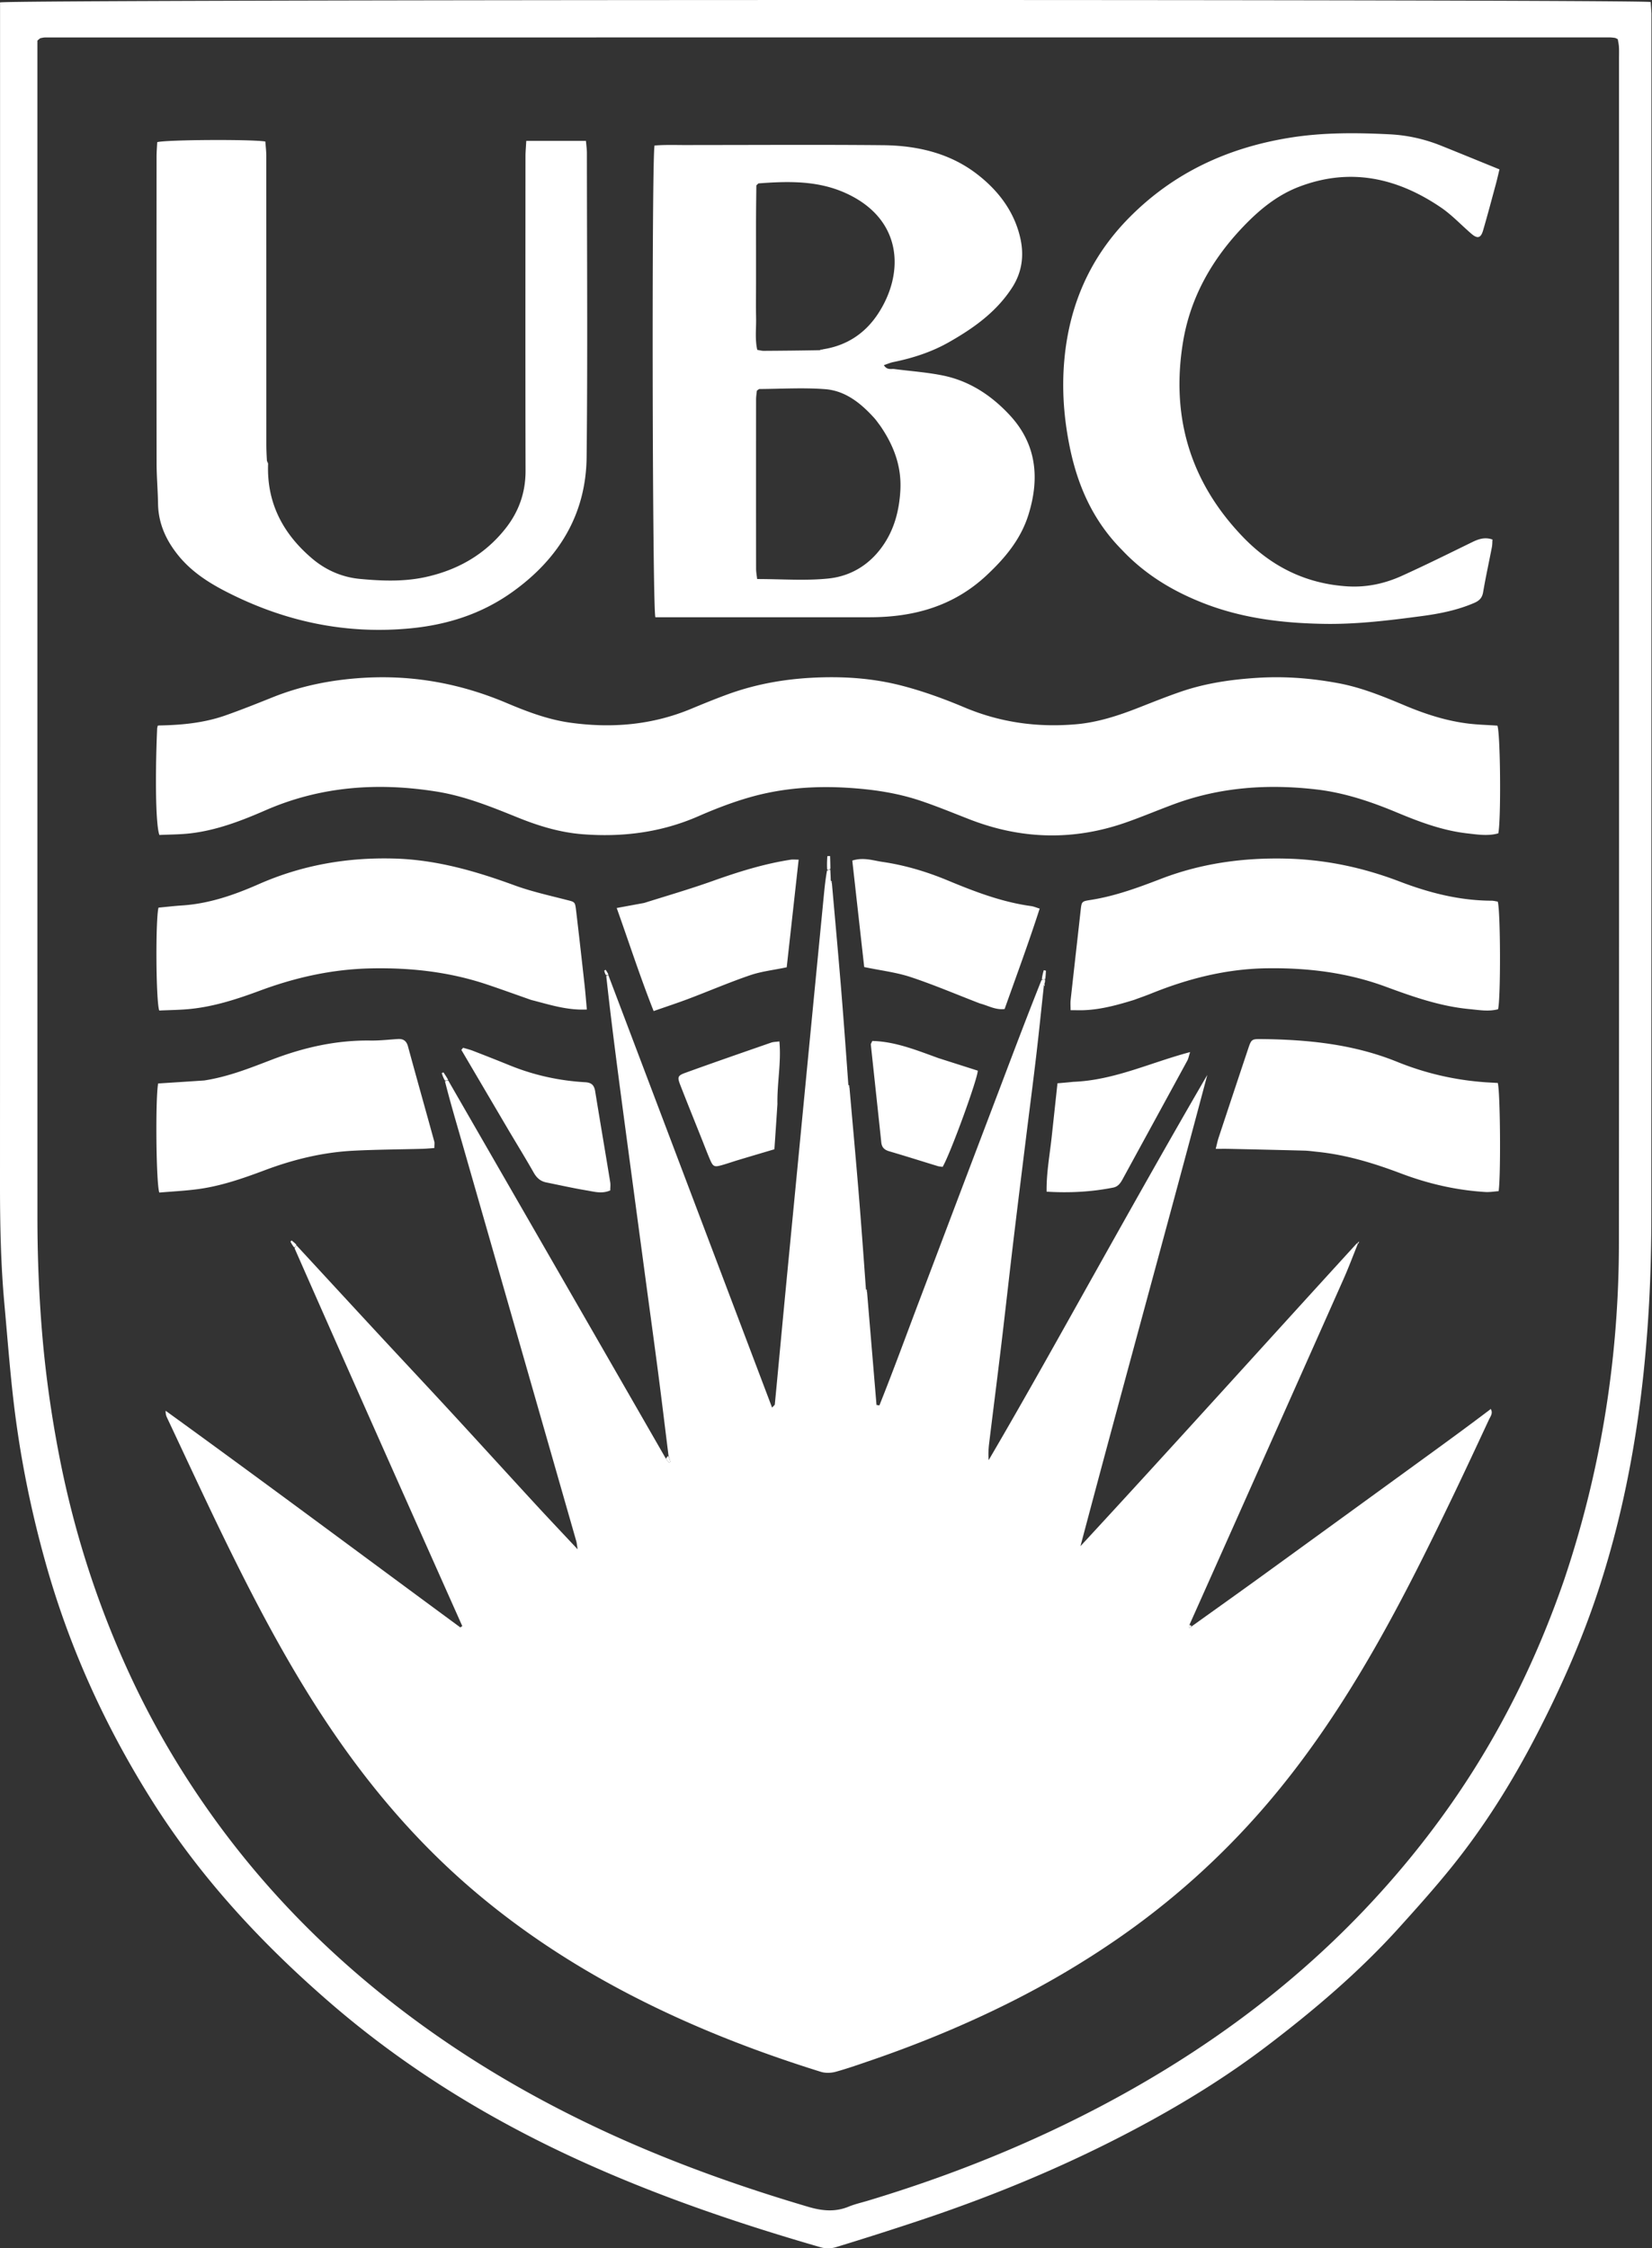
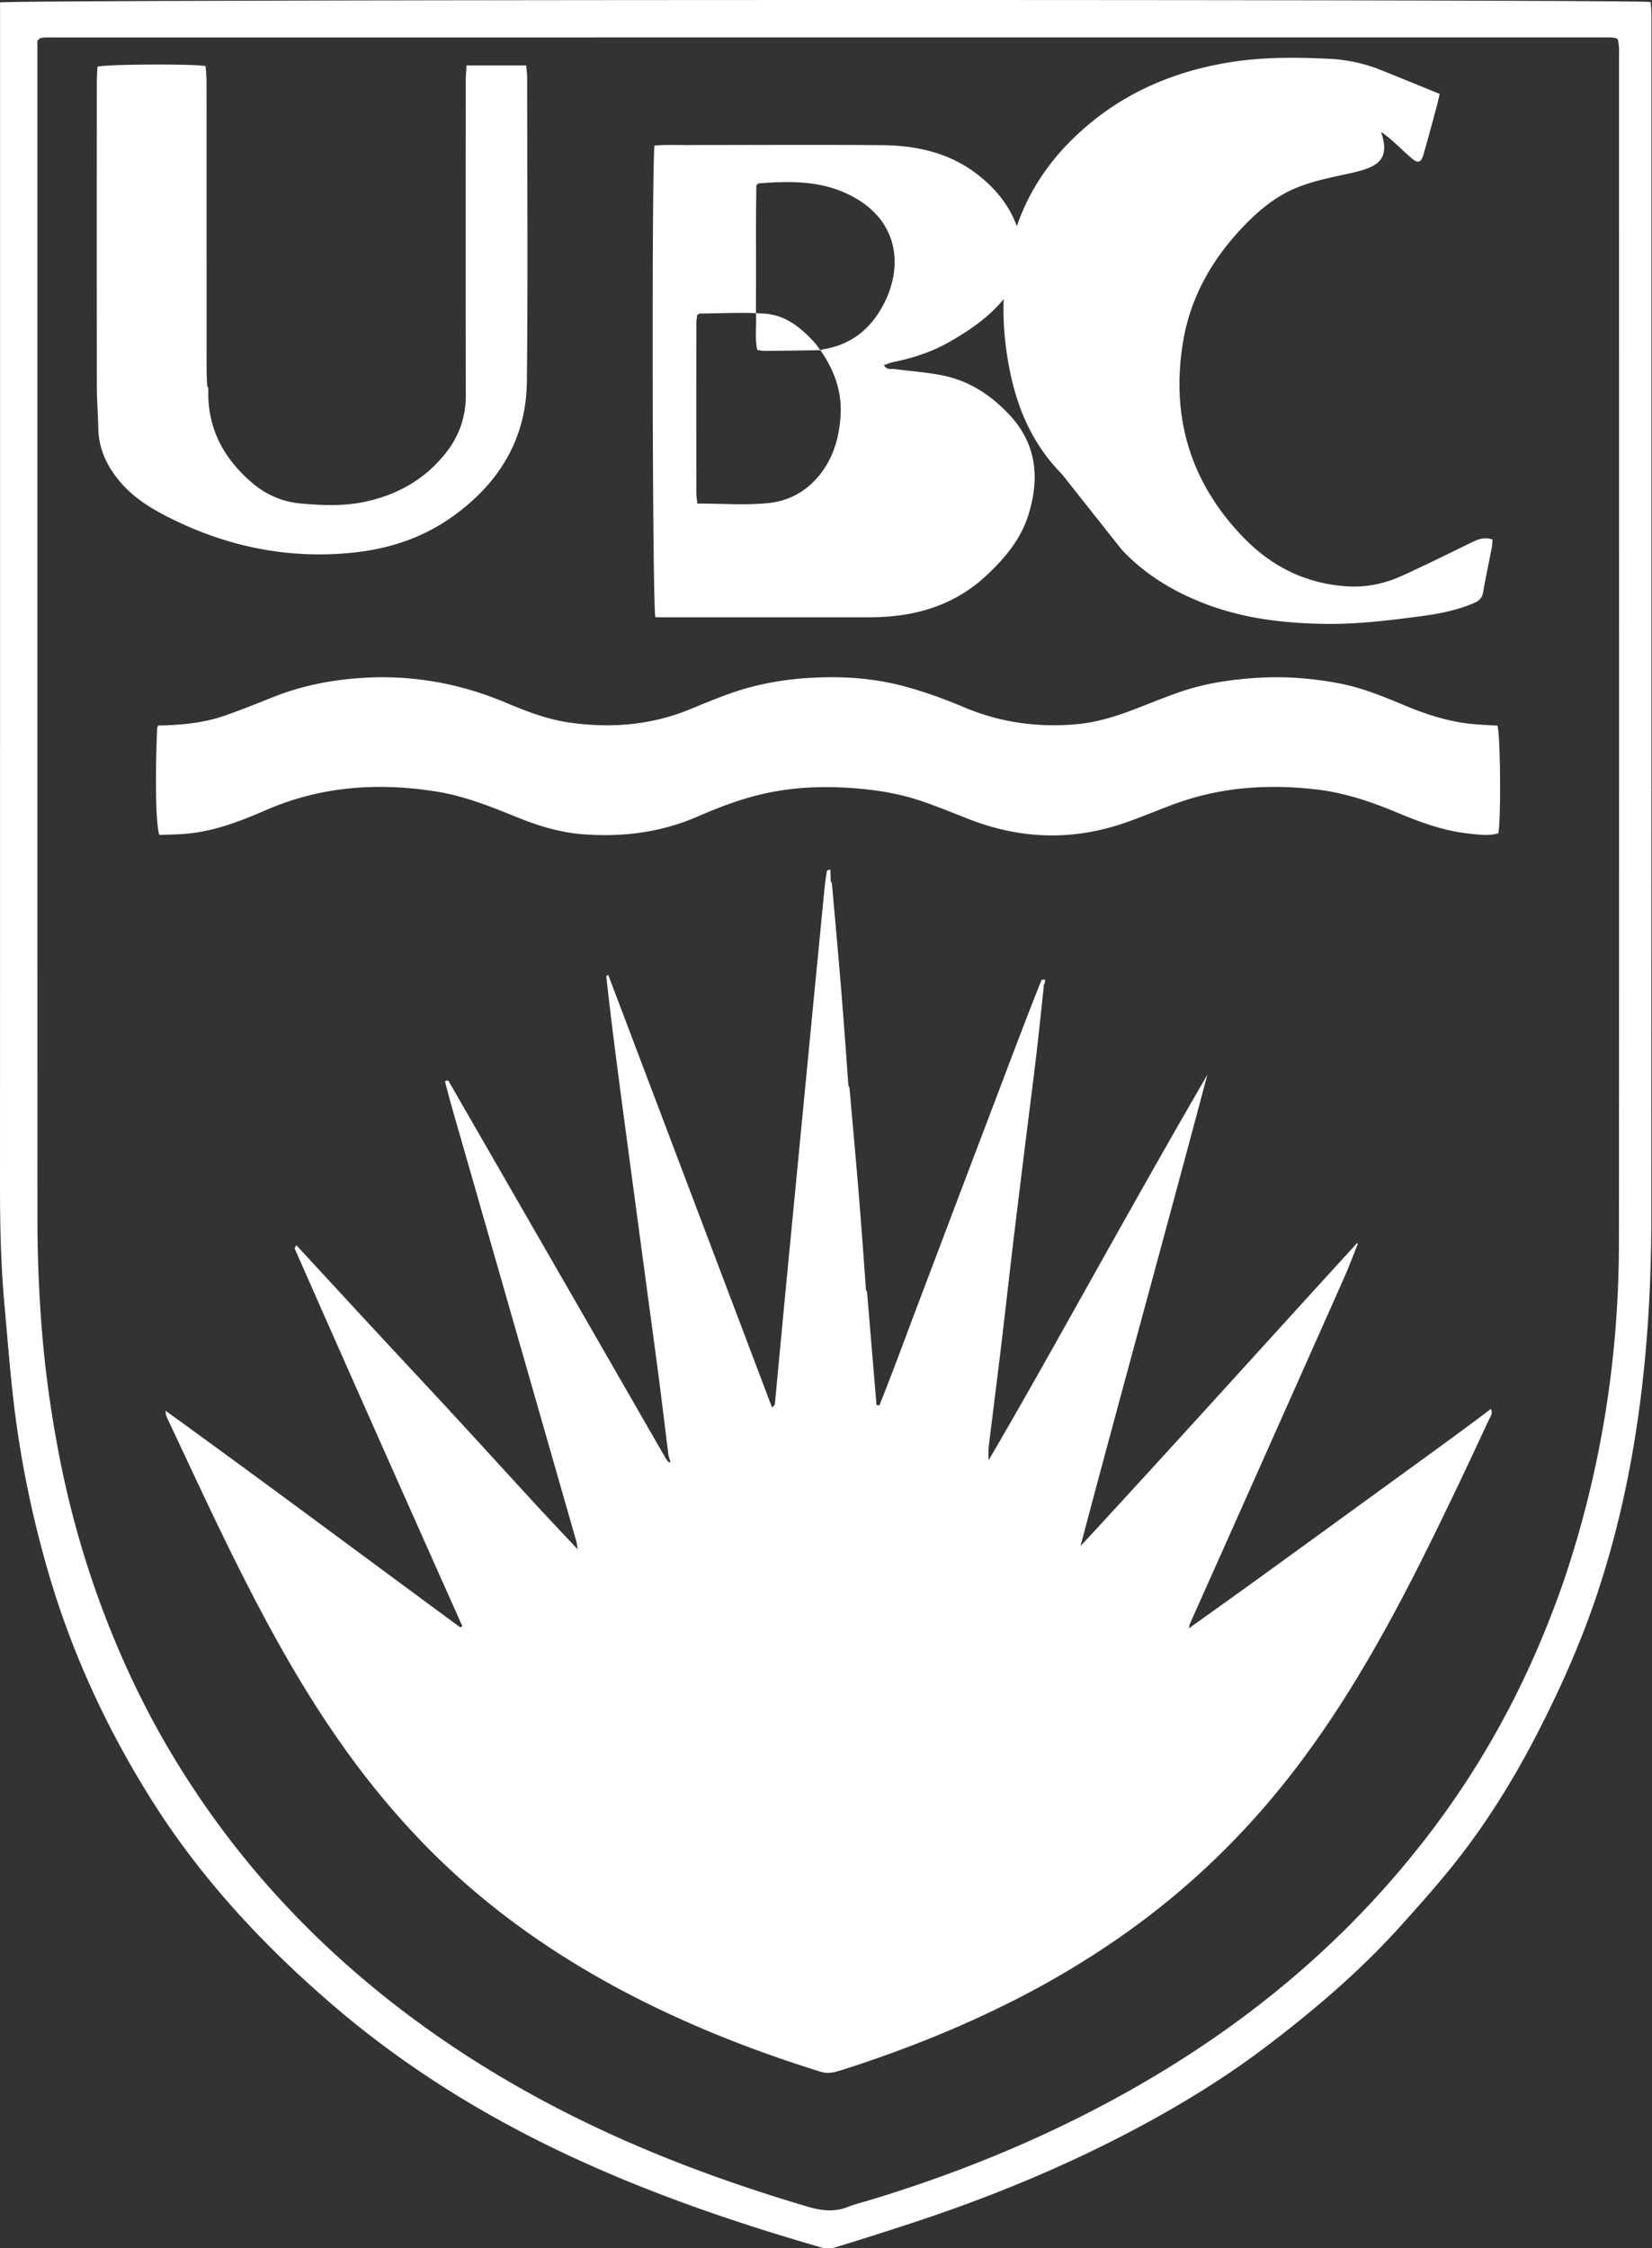
<svg xmlns="http://www.w3.org/2000/svg" width="954" height="1298" fill="none">
  <rect width="100%" height="100%" fill="#333333" stroke="none" />
  <path fill="#fff" d="M953.681 7.72c.001 231.595.028 462.59-.055 693.584-.006 17.092-.388 34.207-1.322 51.271-3.118 56.931-11.792 112.916-29.832 167.194-9.348 28.126-21.344 55.104-34.948 81.441-14.11 27.32-30.288 53.26-49.609 77.15-9.548 11.81-19.699 23.15-29.881 34.42-23.011 25.49-49.064 47.63-76.331 68.37-21.053 16.01-43.396 30.08-66.556 42.83-43.063 23.71-88.179 42.7-134.792 58.18a2044.612 2044.612 0 0 1-47.681 15.2c-2.644.81-5.928.86-8.58.1-48.154-13.89-95.524-30.03-141.129-50.96-51.541-23.65-99.411-53.11-142.407-90.32-39.196-33.92-74.178-71.56-102.008-115.42-26.974-42.519-47.846-87.885-61.627-136.411-9.017-31.752-15.515-64.02-19.263-96.801-2.084-18.225-3.464-36.531-5.13-54.803C.442 729.809-.004 706.82 0 683.8.05 459.356.03 234.913.03 10.47V1.4C5.98-.365 946.896-.481 953.242 1.17c.137 1.856.288 3.903.439 6.55Zm-50.494 904.574c21.312-63.181 31.669-128.202 31.713-194.788.153-227.815.054-455.63.05-683.446 0-2.324.085-4.654-.043-6.972-.088-1.607-.473-3.198-.679-4.5-.895-.397-1.261-.662-1.656-.716-1.042-.144-2.097-.274-3.146-.274-301.147-.001-602.294.009-903.441.035-.831 0-1.664.23-2.491.38-.195.035-.38.164-.55.28-.175.117-.325.27-1.345 1.145v8.595c0 223.589-.008 447.178.012 670.766.002 20.897.774 41.756 2.373 62.612 1.956 25.506 5.471 50.755 10.374 75.839 8.714 44.581 22.665 87.464 42 128.551 12.71 27.006 27.814 52.639 45.115 76.999 28.83 40.59 63.033 76.06 101.949 106.96 40.741 32.35 85.259 58.54 132.673 79.89 35.894 16.16 72.889 29.25 110.618 40.39 7.978 2.36 15.545 3.13 23.389-.1 3.499-1.44 7.25-2.28 10.892-3.37 48.292-14.52 94.898-33.2 139.35-57.05 54.335-29.15 103.648-65.03 146.414-109.71 18.894-19.75 36.175-40.74 51.769-63.13 27.461-39.43 48.638-82.061 64.66-128.386Z" />
-   <path fill="#fff" d="M688.224 938.894c13.344-9.562 26.731-19.066 40.024-28.697 33.415-24.208 66.793-48.465 100.172-72.72 10.732-7.799 21.422-15.656 32.261-23.864.129-.378.028-.366.028-.366 1.746 2.439.006 4.459-.923 6.456-6.585 14.142-13.167 28.286-19.915 42.35-14.42 30.05-29.152 59.943-45.705 88.899-18.678 32.673-39.436 63.898-64.114 92.418-25.254 29.18-53.758 54.69-85.571 76.56-19.338 13.29-39.513 25.17-60.445 35.69-26.011 13.07-52.888 24.19-80.429 33.66-6.973 2.39-13.937 4.86-21.037 6.82-2.66.73-5.913.83-8.522.02-37.718-11.74-74.427-26.05-109.55-44.2-33.847-17.49-65.524-38.29-94.311-63.32-27.499-23.92-51.347-51.11-72.405-80.83-26.566-37.496-47.981-77.926-68.077-119.094-11.375-23.302-22.228-46.859-33.293-70.312-.517-1.097-.81-2.3-.767-3.903 57.089 41.291 113.495 83.382 170.185 125.08l1.135-.754c-32.315-72.466-64.63-144.932-96.835-218.098.44-1.036.769-1.371 1.097-1.706 15.596 16.884 31.17 33.788 46.795 50.646 14.051 15.16 28.21 30.22 42.226 45.411 16.297 17.664 32.463 35.448 48.742 53.129 7.835 8.509 15.799 16.9 24.598 26.298-.399-2.372-.489-3.647-.834-4.848a584786.069 584786.069 0 0 0-66.556-232.136c-3.138-10.934-6.377-21.839-9.232-33.227.852-.465 1.369-.462 1.885-.458 41.74 72.437 83.48 144.874 125.512 218.008.845 1.324 1.399 1.95 1.952 2.575l.825-.453-1.099-3.665c-1.95-15.644-3.832-31.296-5.868-46.929-2.362-18.125-4.862-36.232-7.296-54.348-3.19-23.739-6.38-47.478-9.557-71.218-2.173-16.243-4.361-32.484-6.474-48.734-2.385-18.343-4.692-36.696-6.739-55.531.595-.5.897-.513 1.198-.527l94.56 249.672c.851-.995 1.533-1.417 1.58-1.901 1.854-19.248 3.622-38.505 5.461-57.755 2.497-26.151 5.043-52.298 7.568-78.447 2.525-26.149 5.043-52.298 7.577-78.446 2.555-26.357 5.125-52.713 7.691-79.069.447-4.599.902-9.198 1.834-14.336.957-.569 1.433-.598 1.909-.628.091 1.676.182 3.351.24 5.845.042 1.263.276 1.598.667 1.823 1.739 19.809 3.555 39.612 5.194 59.43 1.536 18.572 2.885 37.16 4.283 56.621.041 1.325.274 1.659.666 1.883 1.74 19.81 3.557 39.612 5.196 59.43 1.537 18.573 2.885 37.161 4.283 56.622.041 1.325.274 1.659.666 1.883l5.485 65.509 1.67.25c8.084-20.149 15.509-40.56 23.205-60.864 7.76-20.472 15.492-40.955 23.254-61.427 7.761-20.472 15.555-40.931 23.313-61.404 7.756-20.469 15.485-40.949 23.824-61.814 1.086-.357 1.572-.323 2.058-.289.027.525.053 1.051-.231 2.17-.559.964-.621 1.363-.496 1.79-1.454 13.391-2.811 26.793-4.386 40.17-1.821 15.457-3.848 30.889-5.758 46.336-2.529 20.462-5.083 40.922-7.528 61.395-2.346 19.641-4.508 39.304-6.861 58.944-2.276 19.004-4.71 37.99-7.03 56.989-.379 3.103-.524 6.233-.255 9.601 21.578-36.823 42.268-74.107 63.124-111.297 20.816-37.117 41.665-74.216 63.133-111.096-24.092 90.74-49.161 181.162-73.25 272.069 53.569-57.911 106.225-116.452 159.597-174.812.484-.029.629.158.629.158-2.748 6.79-5.303 13.666-8.275 20.357-20.744 46.705-41.572 93.373-62.379 140.05a76977.063 76977.063 0 0 1-26.502 59.366c-.254 1.162-.229 1.723-.204 2.285l1.407-1.145ZM91.492 418.831c13.15-.203 26.184-1.411 38.669-5.797 9.163-3.219 18.193-6.832 27.211-10.447 16.62-6.662 33.804-10.065 51.725-11.214 29.069-1.864 56.671 3.161 83.377 14.445 11.869 5.015 23.952 9.611 36.83 11.401 23.878 3.319 47.182 1.387 69.647-7.932 7.025-2.913 14.067-5.803 21.208-8.409 15.575-5.683 31.6-8.648 48.249-9.571 17.68-.981 35.086.104 52.078 4.474 12.426 3.195 24.634 7.636 36.474 12.624 20.774 8.754 42.255 11.667 64.495 9.727 12.508-1.091 24.366-4.974 36.01-9.541 8.06-3.162 16.105-6.39 24.287-9.209 14.468-4.986 29.402-7.131 44.708-8.074 15.743-.97 31.176.278 46.544 3.146 13.366 2.495 25.907 7.659 38.38 12.891 11.745 4.926 23.774 8.831 36.445 10.381 5.63.689 11.327.822 16.895 1.2 1.751 4.593 2.168 54.382.514 62.19-5.873 1.649-11.928.703-17.927.019-14.214-1.62-27.469-6.574-40.555-12.039-15.06-6.29-30.428-11.477-46.752-13.35-27.852-3.195-55.192-1.358-81.7 8.391-9.514 3.499-18.855 7.483-28.426 10.812-30.148 10.486-60.125 9.668-89.857-1.867-9.453-3.668-18.835-7.56-28.44-10.786-13.878-4.661-28.214-6.682-42.884-7.535-18.961-1.102-37.561.347-55.731 5.536-10.121 2.89-20.042 6.724-29.698 10.945-21.457 9.38-43.833 12.178-66.923 10.373-12.949-1.012-25.263-4.761-37.275-9.615-15.28-6.174-30.561-12.395-46.98-15.007-33.855-5.387-66.857-3.097-98.643 10.753-13.967 6.085-28.185 11.572-43.461 13.359-6.025.704-12.138.663-17.939.947-2.051-5.442-2.577-31.864-1.273-61.977.418-.86.58-1.042.718-1.244ZM400.92 83.729c36.754-.001 72.877-.252 108.993.097 19.339.188 38.036 4.401 53.695 16.233 12.446 9.405 22.05 21.683 25.601 37.407 2.249 9.957 1.052 19.627-4.726 28.57-9.127 14.126-22.298 23.456-36.533 31.54-9.994 5.675-20.835 9.167-32.081 11.456-1.737.353-3.395 1.095-5.444 1.775 1.846 3.032 4.17 2.003 6.089 2.254 9.392 1.226 18.903 1.862 28.154 3.766 15.389 3.166 28.06 11.62 38.573 22.998 15.483 16.758 17.189 36.484 10.654 57.39-4.404 14.087-13.474 24.96-24.197 34.971-19.127 17.858-42.056 24.139-67.37 24.167-38.655.043-77.31.012-115.965.012h-7.884c-1.775-5.218-2.195-264.177-.494-272.344 7.25-.61 14.792-.15 22.935-.292Zm72.854 118.439c.339-.128.636-.321 1.883-.577 13.494-2.18 24.014-9.204 31.406-20.467 15.355-23.397 14.351-54.662-18.696-69.639-16.139-7.314-33.195-6.915-50.323-5.603-.164.012-.31.265-1.267 1.136-.057 5.509-.149 11.769-.181 18.03-.033 6.544-.007 13.088-.007 19.632v18.999c0 6.544-.114 13.091.033 19.631.138 6.221-.724 12.527.686 18.691 1.612.251 2.64.554 3.666.548 10.761-.061 21.521-.171 32.8-.381Zm34.502 43.573c-1.158-1.505-2.219-3.098-3.491-4.5-7.699-8.485-16.616-15.675-28.291-16.563-12.571-.956-25.276-.157-37.922-.087-.347.002-.691.418-1.499.938-.139 1.504-.457 3.347-.459 5.191-.03 32.508-.033 65.016.006 97.524.002 2.001.395 4.001.611 6.049 14.218 0 27.799 1.074 41.129-.298 13.722-1.412 24.983-8.728 32.623-20.654 5.836-9.111 8.311-19.318 8.943-29.995.806-13.621-3.483-25.757-11.65-37.605Zm-353.443 21.854c-.917 22.616 8.51 40.493 25.38 54.83 7.935 6.745 17.361 10.835 27.6 11.794 12.596 1.181 25.346 1.682 37.87-1.051 18.559-4.049 34.287-12.965 46.201-28 7.73-9.756 11.645-20.787 11.617-33.411-.135-60.443-.067-120.887-.041-181.33.001-2.888.282-5.774.455-9.09h34.465c.204 2.525.541 4.761.542 6.998.027 58.541.478 117.088-.16 175.622-.362 33.197-16.204 58.782-42.984 77.881-17.67 12.603-37.51 18.908-58.98 20.945-37.692 3.576-73.06-4.134-106.528-21.369-10.207-5.256-19.767-11.523-27.11-20.507-7.105-8.694-11.706-18.497-11.893-30.047-.125-7.799-.82-15.592-.829-23.388-.073-58.965-.046-117.929-.023-176.893.001-2.9.25-5.8.375-8.502 5.3-1.452 54.772-1.73 62.439-.367.182 2.664.545 5.52.547 8.374.033 55.372.022 110.743.032 166.114.001 2.957.109 5.914.328 9.705.278 1.159.456 1.444.697 1.692Zm492.935 49.735c-16.464-16.644-25.345-36.677-29.922-58.827-3.044-14.73-4.426-29.682-3.634-44.69 1.791-33.943 13.66-63.617 37.824-88.104 25.604-25.947 56.809-40.34 92.429-46.14 19.303-3.144 38.714-2.997 58.115-2.02 10.125.509 20.078 2.72 29.564 6.53 11.132 4.471 22.232 9.023 33.771 13.712-.771 3.169-1.349 5.789-2.05 8.375-2.432 8.966-4.802 17.951-7.41 26.867-1.307 4.47-3.24 4.942-6.747 1.929-5.92-5.086-11.315-10.925-17.729-15.269C806.775 102.62 779.687 96.6 750.3 107.78c-13.333 5.072-23.961 14.086-33.563 24.344-17.441 18.635-29.49 40.233-33.606 65.569-6.991 43.024 4.215 80.675 34.637 112.298 16.51 17.162 36.421 27.028 60.331 28.527 11.011.691 21.516-1.573 31.424-6.059 13.645-6.177 27.07-12.841 40.531-19.417 3.704-1.81 7.32-3.121 11.827-1.563-.108 1.527-.065 2.951-.328 4.316-1.682 8.704-3.592 17.367-5.077 26.103-.578 3.406-2.32 4.981-5.323 6.266-9.623 4.119-19.751 6.142-30.015 7.505-18.615 2.471-37.251 4.792-56.097 4.508-23.786-.358-47.173-3.097-69.536-11.759-17.935-6.946-34.151-16.601-47.737-31.088Z" />
-   <path fill="#fff" d="M654.872 577.276c-9.568 2.947-18.726 5.436-28.29 5.907-2.491.123-4.993.019-8.335.019 0-2.268-.168-4.072.026-5.836 1.887-17.179 3.849-34.349 5.754-51.526.598-5.393.539-5.457 5.822-6.284 14.074-2.203 27.336-7.083 40.542-12.165 23.376-8.996 47.605-12.314 72.592-11.689 22.641.567 44.299 5.189 65.386 13.258 17.04 6.52 34.58 10.985 53.008 11.038 1.221.004 2.442.358 3.541.53 1.622 5.156 1.77 55.859.183 62.13-5.498 1.464-11.124.431-16.723-.104-16.772-1.603-32.511-7.135-48.163-12.912-22.294-8.227-45.383-10.994-69.009-10.621-23.132.365-45.067 5.941-66.369 14.545-3.13 1.264-6.326 2.363-9.965 3.71Zm-348.147.009c-8.845-3.107-17.18-6.132-25.585-8.946-21.858-7.319-44.353-9.773-67.343-9.253-22.005.498-43.037 5.176-63.575 12.796-13.465 4.996-27.129 9.451-41.559 10.728-5.628.497-11.295.551-16.702.796-1.967-5.451-2.18-53.009-.42-59.404 4.426-.419 8.986-.968 13.562-1.263 15.636-1.006 30.184-6.071 44.314-12.291 24.989-11 50.973-15.54 78.263-14.786 24.276.671 46.933 7.229 69.435 15.462 9.659 3.535 19.806 5.775 29.798 8.343 4.935 1.268 5.154.982 5.728 5.798 1.721 14.443 3.335 28.898 4.941 43.354.503 4.523.845 9.064 1.315 14.193-11.57.543-21.564-2.836-32.172-5.527Zm551.017 47.528 7.2.411c1.444 5.145 1.801 53.974.478 62.461-2.445.168-5.091.64-7.698.481-16.766-1.021-32.952-4.756-48.649-10.694-15.641-5.917-31.558-10.779-48.288-12.488-2.518-.257-5.034-.634-7.558-.702-14.55-.387-29.102-.705-43.653-1.028-2.257-.05-4.516-.007-7.519-.007.708-2.762 1.062-4.585 1.64-6.333a15834.77 15834.77 0 0 1 16.979-51.098c1.961-5.863 2.021-5.998 7.975-5.932 26.73.298 53.03 2.943 78.161 13.127 16.118 6.532 32.951 10.51 50.932 11.802Zm-739.793-1.034c14.011-2.16 26.56-7.223 39.161-12.051 18.298-7.012 37.073-11.269 56.787-10.995 5.248.073 10.509-.526 15.759-.877 3.191-.213 5.049.974 5.942 4.249 4.99 18.318 10.142 36.593 15.186 54.897.263.956.034 2.047.034 3.784-2.304.158-4.532.389-6.764.45-13.274.363-26.562.42-39.82 1.089-17.618.889-34.603 5.002-51.101 11.186-12.854 4.819-25.81 9.356-39.506 11.095-7.256.922-14.583 1.29-21.626 1.886-1.914-5.3-2.294-55.16-.66-62.983 8.568-.544 17.313-1.099 26.608-1.73Zm447.994-44.439c-13.637-5.243-26.643-10.818-40.027-15.248-8.329-2.757-17.231-3.781-26.852-5.787l-6.884-61.479c6.469-2.039 12.027-.023 17.496.776 12.978 1.896 25.506 5.659 37.625 10.695 15.603 6.483 31.334 12.515 48.224 14.815 1.406.191 2.756.807 4.87 1.45-6.349 19.668-13.406 38.759-20.249 57.968-5.264.649-9.342-1.921-14.203-3.19Zm-193.982-58.041c13.57-4.262 26.727-8.098 39.614-12.69 14.738-5.251 29.584-9.917 45.078-12.296 1.177-.18 2.405-.023 4.557-.023l-6.898 62.153c-7.606 1.592-14.606 2.355-21.109 4.572-11.954 4.077-23.589 9.082-35.411 13.556-6.47 2.448-13.051 4.601-20.327 7.149-7.814-19.782-14.131-39.325-21.324-59.51 5.557-1.025 10.423-1.922 15.82-2.911Zm247.85 103.269c23.695-.92 44.541-11.121 67.456-17.173-.766 2.376-.989 3.769-1.625 4.937-12.421 22.816-24.897 45.602-37.337 68.409-1.252 2.296-2.653 4.326-5.439 4.879-12.468 2.472-25.029 3.166-38.467 2.357-.155-10.832 1.795-21.114 2.915-31.452 1.11-10.237 2.211-20.475 3.36-31.119 3.223-.271 5.902-.497 9.137-.838Zm-325.69 28.638c-9.391-15.957-18.545-31.518-27.699-47.078l1.02-1.226c1.896.576 3.837 1.034 5.68 1.749 7.083 2.747 14.156 5.522 21.192 8.385 14.002 5.698 28.577 8.899 43.63 9.758 3.731.213 5.192 1.783 5.751 5.209 2.847 17.481 5.821 34.941 8.683 52.42.259 1.587.034 3.254.034 4.833-4.785 2.093-9.184.747-13.449.037-7.887-1.314-15.701-3.065-23.54-4.657-3.317-.674-5.502-2.625-7.197-5.61-4.479-7.889-9.227-15.626-14.105-23.82Zm247.814-42.329c7.886 2.512 15.298 4.878 22.711 7.243-.056 4.759-15.822 48.016-20.298 55.547-.916-.146-1.964-.193-2.936-.488-9.28-2.823-18.521-5.774-27.832-8.489-2.788-.813-4.34-2.178-4.652-5.139-1.984-18.849-4.04-37.69-6.042-56.537-.038-.36.297-.76.838-2.041 13.156.303 25.395 5.256 38.211 9.904Zm-92.988 26.573a6180.954 6180.954 0 0 1-1.747 26.051c-7.01 2.083-13.854 4.099-20.685 6.154-3.233.973-6.422 2.1-9.67 3.015-4.326 1.218-5.054.897-6.805-3.168-1.67-3.876-3.158-7.83-4.723-11.75-4.145-10.391-8.342-20.761-12.407-31.182-1.834-4.701-1.65-5.573 2.871-7.21 16.461-5.958 33.006-11.683 49.542-17.432 1.319-.459 2.809-.426 4.762-.698 1.142 12.195-1.362 23.882-1.138 36.22Zm30.591-135.885c-.532.532-1.009.562-1.844.595-.214-2.624-.069-5.251.075-7.878l1.593-.079c.077 2.287.155 4.573.176 7.362Zm124.096 63.629c-.631.34-1.118.306-1.97.266.121-1.786.608-3.566 1.095-5.347l1.249.281c-.076 1.475-.152 2.951-.374 4.8Zm-344.853 58.195c-.448.405-.964.401-1.868.388-.864-1.421-1.342-2.832-1.819-4.243l.974-.448c.882 1.298 1.764 2.596 2.713 4.303Zm-87.606 95.236c-.28.696-.608 1.031-1.175 1.628-.909-.954-1.579-2.169-2.25-3.384l.599-.736c.926.71 1.851 1.42 2.826 2.492Zm214.631 121.902c.6.957.967 2.179 1.333 3.401l-.825.453c-.554-.626-1.107-1.251-1.689-2.225.297-.687.622-1.025 1.181-1.629ZM351.337 562.61c-.332.382-.633.396-1.384.347-.635-.92-.821-1.777-1.008-2.634l.785-.44c.545.786 1.091 1.572 1.607 2.727Zm251.687 6.724c-.384-.234-.322-.632.157-1.209.188.2.145.608-.157 1.209Zm-122.569-59.917c-.456.094-.689-.24-.736-.999.285.018.543.35.736.999Zm10.147 117.933c-.456.094-.689-.24-.735-.998.286.018.543.349.735.998ZM91.303 418.887c.05.146-.111.327-.44.599-.12-.173.01-.391.44-.599Zm692.658 298.817c.198-.384.469-.675.741-.966.027.327.055.654-.22 1.113-.302.132-.447-.055-.521-.147Zm-283.218 27.584c-.456.094-.689-.24-.735-.999.285.018.542.35.735.999Zm360.073 67.9c.008-.05.061.358.061.358s.043-.358-.063-.327c-.106.031-.005.019.002-.031ZM154.77 267.347c-.176-.001-.354-.287-.528-.855.174.007.347.291.528.855ZM688 938.693c-.242.582-.711.964-1.181 1.345-.025-.561-.049-1.122.212-1.813.287-.13.742.268.969.468ZM473.516 202.226c.003-.183.301-.368.891-.566.004.189-.293.382-.891.566Z" />
+   <path fill="#fff" d="M688.224 938.894c13.344-9.562 26.731-19.066 40.024-28.697 33.415-24.208 66.793-48.465 100.172-72.72 10.732-7.799 21.422-15.656 32.261-23.864.129-.378.028-.366.028-.366 1.746 2.439.006 4.459-.923 6.456-6.585 14.142-13.167 28.286-19.915 42.35-14.42 30.05-29.152 59.943-45.705 88.899-18.678 32.673-39.436 63.898-64.114 92.418-25.254 29.18-53.758 54.69-85.571 76.56-19.338 13.29-39.513 25.17-60.445 35.69-26.011 13.07-52.888 24.19-80.429 33.66-6.973 2.39-13.937 4.86-21.037 6.82-2.66.73-5.913.83-8.522.02-37.718-11.74-74.427-26.05-109.55-44.2-33.847-17.49-65.524-38.29-94.311-63.32-27.499-23.92-51.347-51.11-72.405-80.83-26.566-37.496-47.981-77.926-68.077-119.094-11.375-23.302-22.228-46.859-33.293-70.312-.517-1.097-.81-2.3-.767-3.903 57.089 41.291 113.495 83.382 170.185 125.08l1.135-.754c-32.315-72.466-64.63-144.932-96.835-218.098.44-1.036.769-1.371 1.097-1.706 15.596 16.884 31.17 33.788 46.795 50.646 14.051 15.16 28.21 30.22 42.226 45.411 16.297 17.664 32.463 35.448 48.742 53.129 7.835 8.509 15.799 16.9 24.598 26.298-.399-2.372-.489-3.647-.834-4.848a584786.069 584786.069 0 0 0-66.556-232.136c-3.138-10.934-6.377-21.839-9.232-33.227.852-.465 1.369-.462 1.885-.458 41.74 72.437 83.48 144.874 125.512 218.008.845 1.324 1.399 1.95 1.952 2.575l.825-.453-1.099-3.665c-1.95-15.644-3.832-31.296-5.868-46.929-2.362-18.125-4.862-36.232-7.296-54.348-3.19-23.739-6.38-47.478-9.557-71.218-2.173-16.243-4.361-32.484-6.474-48.734-2.385-18.343-4.692-36.696-6.739-55.531.595-.5.897-.513 1.198-.527l94.56 249.672c.851-.995 1.533-1.417 1.58-1.901 1.854-19.248 3.622-38.505 5.461-57.755 2.497-26.151 5.043-52.298 7.568-78.447 2.525-26.149 5.043-52.298 7.577-78.446 2.555-26.357 5.125-52.713 7.691-79.069.447-4.599.902-9.198 1.834-14.336.957-.569 1.433-.598 1.909-.628.091 1.676.182 3.351.24 5.845.042 1.263.276 1.598.667 1.823 1.739 19.809 3.555 39.612 5.194 59.43 1.536 18.572 2.885 37.16 4.283 56.621.041 1.325.274 1.659.666 1.883 1.74 19.81 3.557 39.612 5.196 59.43 1.537 18.573 2.885 37.161 4.283 56.622.041 1.325.274 1.659.666 1.883l5.485 65.509 1.67.25c8.084-20.149 15.509-40.56 23.205-60.864 7.76-20.472 15.492-40.955 23.254-61.427 7.761-20.472 15.555-40.931 23.313-61.404 7.756-20.469 15.485-40.949 23.824-61.814 1.086-.357 1.572-.323 2.058-.289.027.525.053 1.051-.231 2.17-.559.964-.621 1.363-.496 1.79-1.454 13.391-2.811 26.793-4.386 40.17-1.821 15.457-3.848 30.889-5.758 46.336-2.529 20.462-5.083 40.922-7.528 61.395-2.346 19.641-4.508 39.304-6.861 58.944-2.276 19.004-4.71 37.99-7.03 56.989-.379 3.103-.524 6.233-.255 9.601 21.578-36.823 42.268-74.107 63.124-111.297 20.816-37.117 41.665-74.216 63.133-111.096-24.092 90.74-49.161 181.162-73.25 272.069 53.569-57.911 106.225-116.452 159.597-174.812.484-.029.629.158.629.158-2.748 6.79-5.303 13.666-8.275 20.357-20.744 46.705-41.572 93.373-62.379 140.05a76977.063 76977.063 0 0 1-26.502 59.366c-.254 1.162-.229 1.723-.204 2.285l1.407-1.145ZM91.492 418.831c13.15-.203 26.184-1.411 38.669-5.797 9.163-3.219 18.193-6.832 27.211-10.447 16.62-6.662 33.804-10.065 51.725-11.214 29.069-1.864 56.671 3.161 83.377 14.445 11.869 5.015 23.952 9.611 36.83 11.401 23.878 3.319 47.182 1.387 69.647-7.932 7.025-2.913 14.067-5.803 21.208-8.409 15.575-5.683 31.6-8.648 48.249-9.571 17.68-.981 35.086.104 52.078 4.474 12.426 3.195 24.634 7.636 36.474 12.624 20.774 8.754 42.255 11.667 64.495 9.727 12.508-1.091 24.366-4.974 36.01-9.541 8.06-3.162 16.105-6.39 24.287-9.209 14.468-4.986 29.402-7.131 44.708-8.074 15.743-.97 31.176.278 46.544 3.146 13.366 2.495 25.907 7.659 38.38 12.891 11.745 4.926 23.774 8.831 36.445 10.381 5.63.689 11.327.822 16.895 1.2 1.751 4.593 2.168 54.382.514 62.19-5.873 1.649-11.928.703-17.927.019-14.214-1.62-27.469-6.574-40.555-12.039-15.06-6.29-30.428-11.477-46.752-13.35-27.852-3.195-55.192-1.358-81.7 8.391-9.514 3.499-18.855 7.483-28.426 10.812-30.148 10.486-60.125 9.668-89.857-1.867-9.453-3.668-18.835-7.56-28.44-10.786-13.878-4.661-28.214-6.682-42.884-7.535-18.961-1.102-37.561.347-55.731 5.536-10.121 2.89-20.042 6.724-29.698 10.945-21.457 9.38-43.833 12.178-66.923 10.373-12.949-1.012-25.263-4.761-37.275-9.615-15.28-6.174-30.561-12.395-46.98-15.007-33.855-5.387-66.857-3.097-98.643 10.753-13.967 6.085-28.185 11.572-43.461 13.359-6.025.704-12.138.663-17.939.947-2.051-5.442-2.577-31.864-1.273-61.977.418-.86.58-1.042.718-1.244ZM400.92 83.729c36.754-.001 72.877-.252 108.993.097 19.339.188 38.036 4.401 53.695 16.233 12.446 9.405 22.05 21.683 25.601 37.407 2.249 9.957 1.052 19.627-4.726 28.57-9.127 14.126-22.298 23.456-36.533 31.54-9.994 5.675-20.835 9.167-32.081 11.456-1.737.353-3.395 1.095-5.444 1.775 1.846 3.032 4.17 2.003 6.089 2.254 9.392 1.226 18.903 1.862 28.154 3.766 15.389 3.166 28.06 11.62 38.573 22.998 15.483 16.758 17.189 36.484 10.654 57.39-4.404 14.087-13.474 24.96-24.197 34.971-19.127 17.858-42.056 24.139-67.37 24.167-38.655.043-77.31.012-115.965.012h-7.884c-1.775-5.218-2.195-264.177-.494-272.344 7.25-.61 14.792-.15 22.935-.292Zm72.854 118.439c.339-.128.636-.321 1.883-.577 13.494-2.18 24.014-9.204 31.406-20.467 15.355-23.397 14.351-54.662-18.696-69.639-16.139-7.314-33.195-6.915-50.323-5.603-.164.012-.31.265-1.267 1.136-.057 5.509-.149 11.769-.181 18.03-.033 6.544-.007 13.088-.007 19.632v18.999c0 6.544-.114 13.091.033 19.631.138 6.221-.724 12.527.686 18.691 1.612.251 2.64.554 3.666.548 10.761-.061 21.521-.171 32.8-.381Zc-1.158-1.505-2.219-3.098-3.491-4.5-7.699-8.485-16.616-15.675-28.291-16.563-12.571-.956-25.276-.157-37.922-.087-.347.002-.691.418-1.499.938-.139 1.504-.457 3.347-.459 5.191-.03 32.508-.033 65.016.006 97.524.002 2.001.395 4.001.611 6.049 14.218 0 27.799 1.074 41.129-.298 13.722-1.412 24.983-8.728 32.623-20.654 5.836-9.111 8.311-19.318 8.943-29.995.806-13.621-3.483-25.757-11.65-37.605Zm-353.443 21.854c-.917 22.616 8.51 40.493 25.38 54.83 7.935 6.745 17.361 10.835 27.6 11.794 12.596 1.181 25.346 1.682 37.87-1.051 18.559-4.049 34.287-12.965 46.201-28 7.73-9.756 11.645-20.787 11.617-33.411-.135-60.443-.067-120.887-.041-181.33.001-2.888.282-5.774.455-9.09h34.465c.204 2.525.541 4.761.542 6.998.027 58.541.478 117.088-.16 175.622-.362 33.197-16.204 58.782-42.984 77.881-17.67 12.603-37.51 18.908-58.98 20.945-37.692 3.576-73.06-4.134-106.528-21.369-10.207-5.256-19.767-11.523-27.11-20.507-7.105-8.694-11.706-18.497-11.893-30.047-.125-7.799-.82-15.592-.829-23.388-.073-58.965-.046-117.929-.023-176.893.001-2.9.25-5.8.375-8.502 5.3-1.452 54.772-1.73 62.439-.367.182 2.664.545 5.52.547 8.374.033 55.372.022 110.743.032 166.114.001 2.957.109 5.914.328 9.705.278 1.159.456 1.444.697 1.692Zm492.935 49.735c-16.464-16.644-25.345-36.677-29.922-58.827-3.044-14.73-4.426-29.682-3.634-44.69 1.791-33.943 13.66-63.617 37.824-88.104 25.604-25.947 56.809-40.34 92.429-46.14 19.303-3.144 38.714-2.997 58.115-2.02 10.125.509 20.078 2.72 29.564 6.53 11.132 4.471 22.232 9.023 33.771 13.712-.771 3.169-1.349 5.789-2.05 8.375-2.432 8.966-4.802 17.951-7.41 26.867-1.307 4.47-3.24 4.942-6.747 1.929-5.92-5.086-11.315-10.925-17.729-15.269C806.775 102.62 779.687 96.6 750.3 107.78c-13.333 5.072-23.961 14.086-33.563 24.344-17.441 18.635-29.49 40.233-33.606 65.569-6.991 43.024 4.215 80.675 34.637 112.298 16.51 17.162 36.421 27.028 60.331 28.527 11.011.691 21.516-1.573 31.424-6.059 13.645-6.177 27.07-12.841 40.531-19.417 3.704-1.81 7.32-3.121 11.827-1.563-.108 1.527-.065 2.951-.328 4.316-1.682 8.704-3.592 17.367-5.077 26.103-.578 3.406-2.32 4.981-5.323 6.266-9.623 4.119-19.751 6.142-30.015 7.505-18.615 2.471-37.251 4.792-56.097 4.508-23.786-.358-47.173-3.097-69.536-11.759-17.935-6.946-34.151-16.601-47.737-31.088Z" />
</svg>